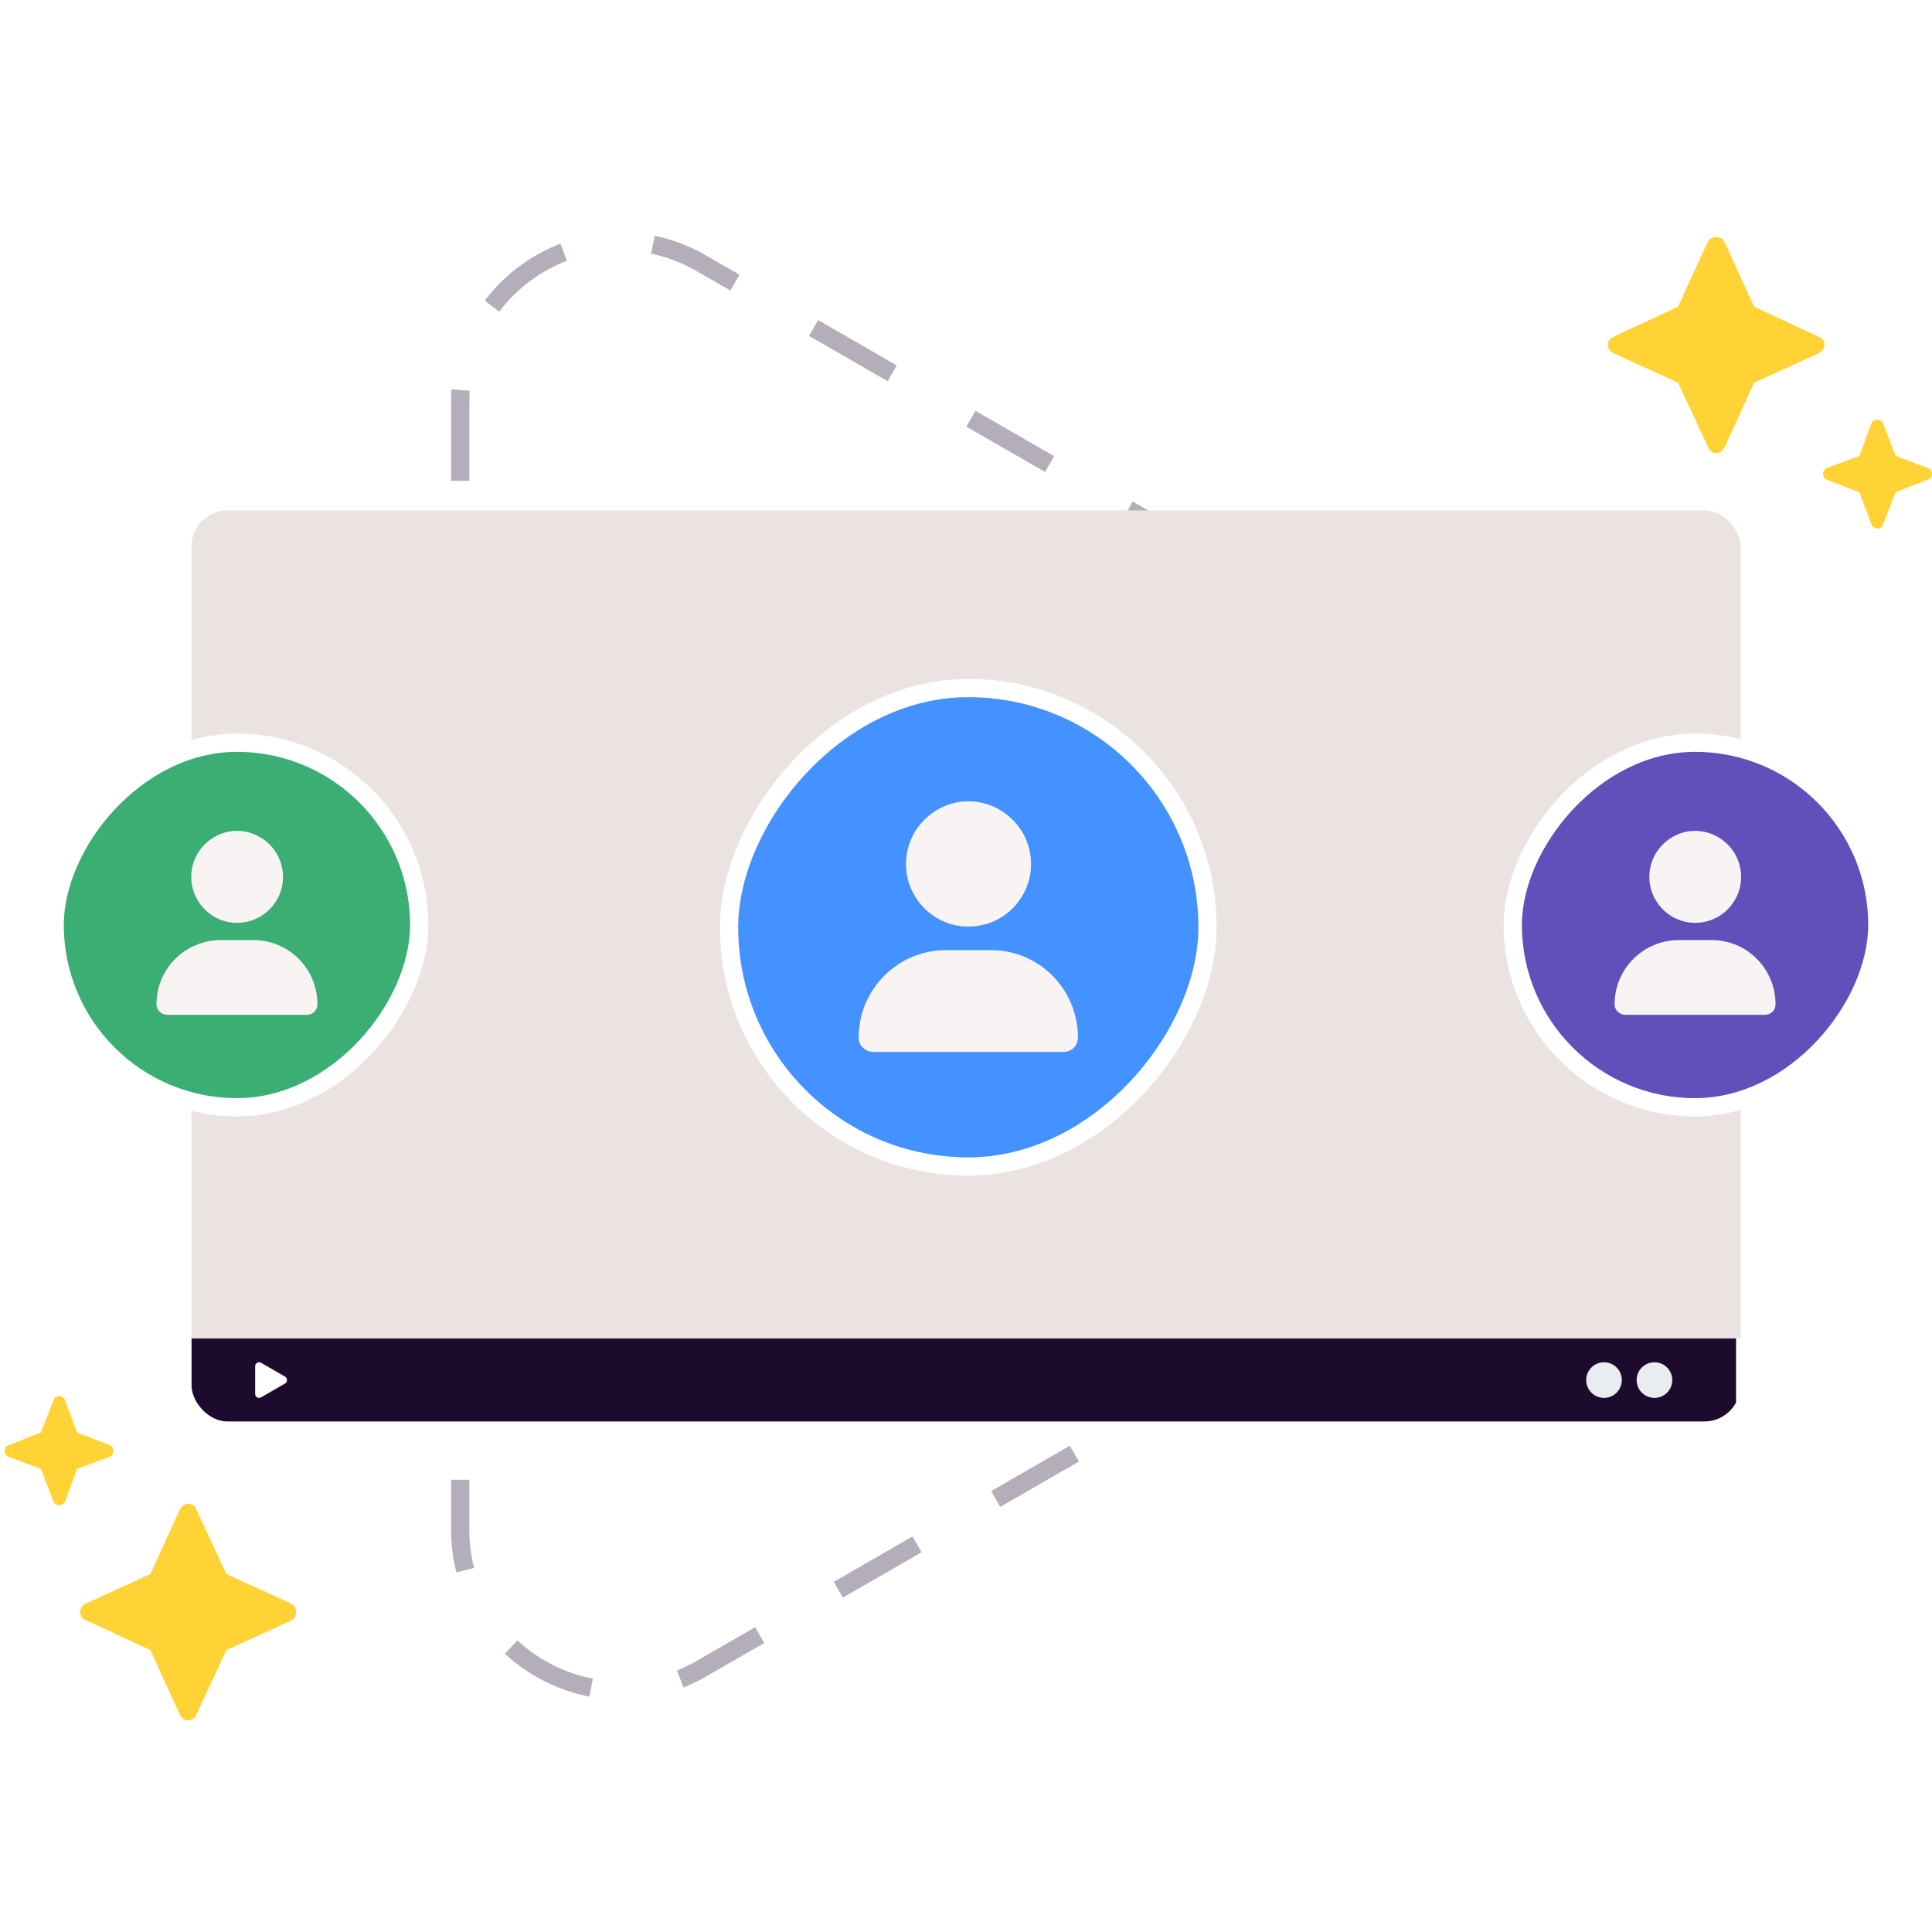
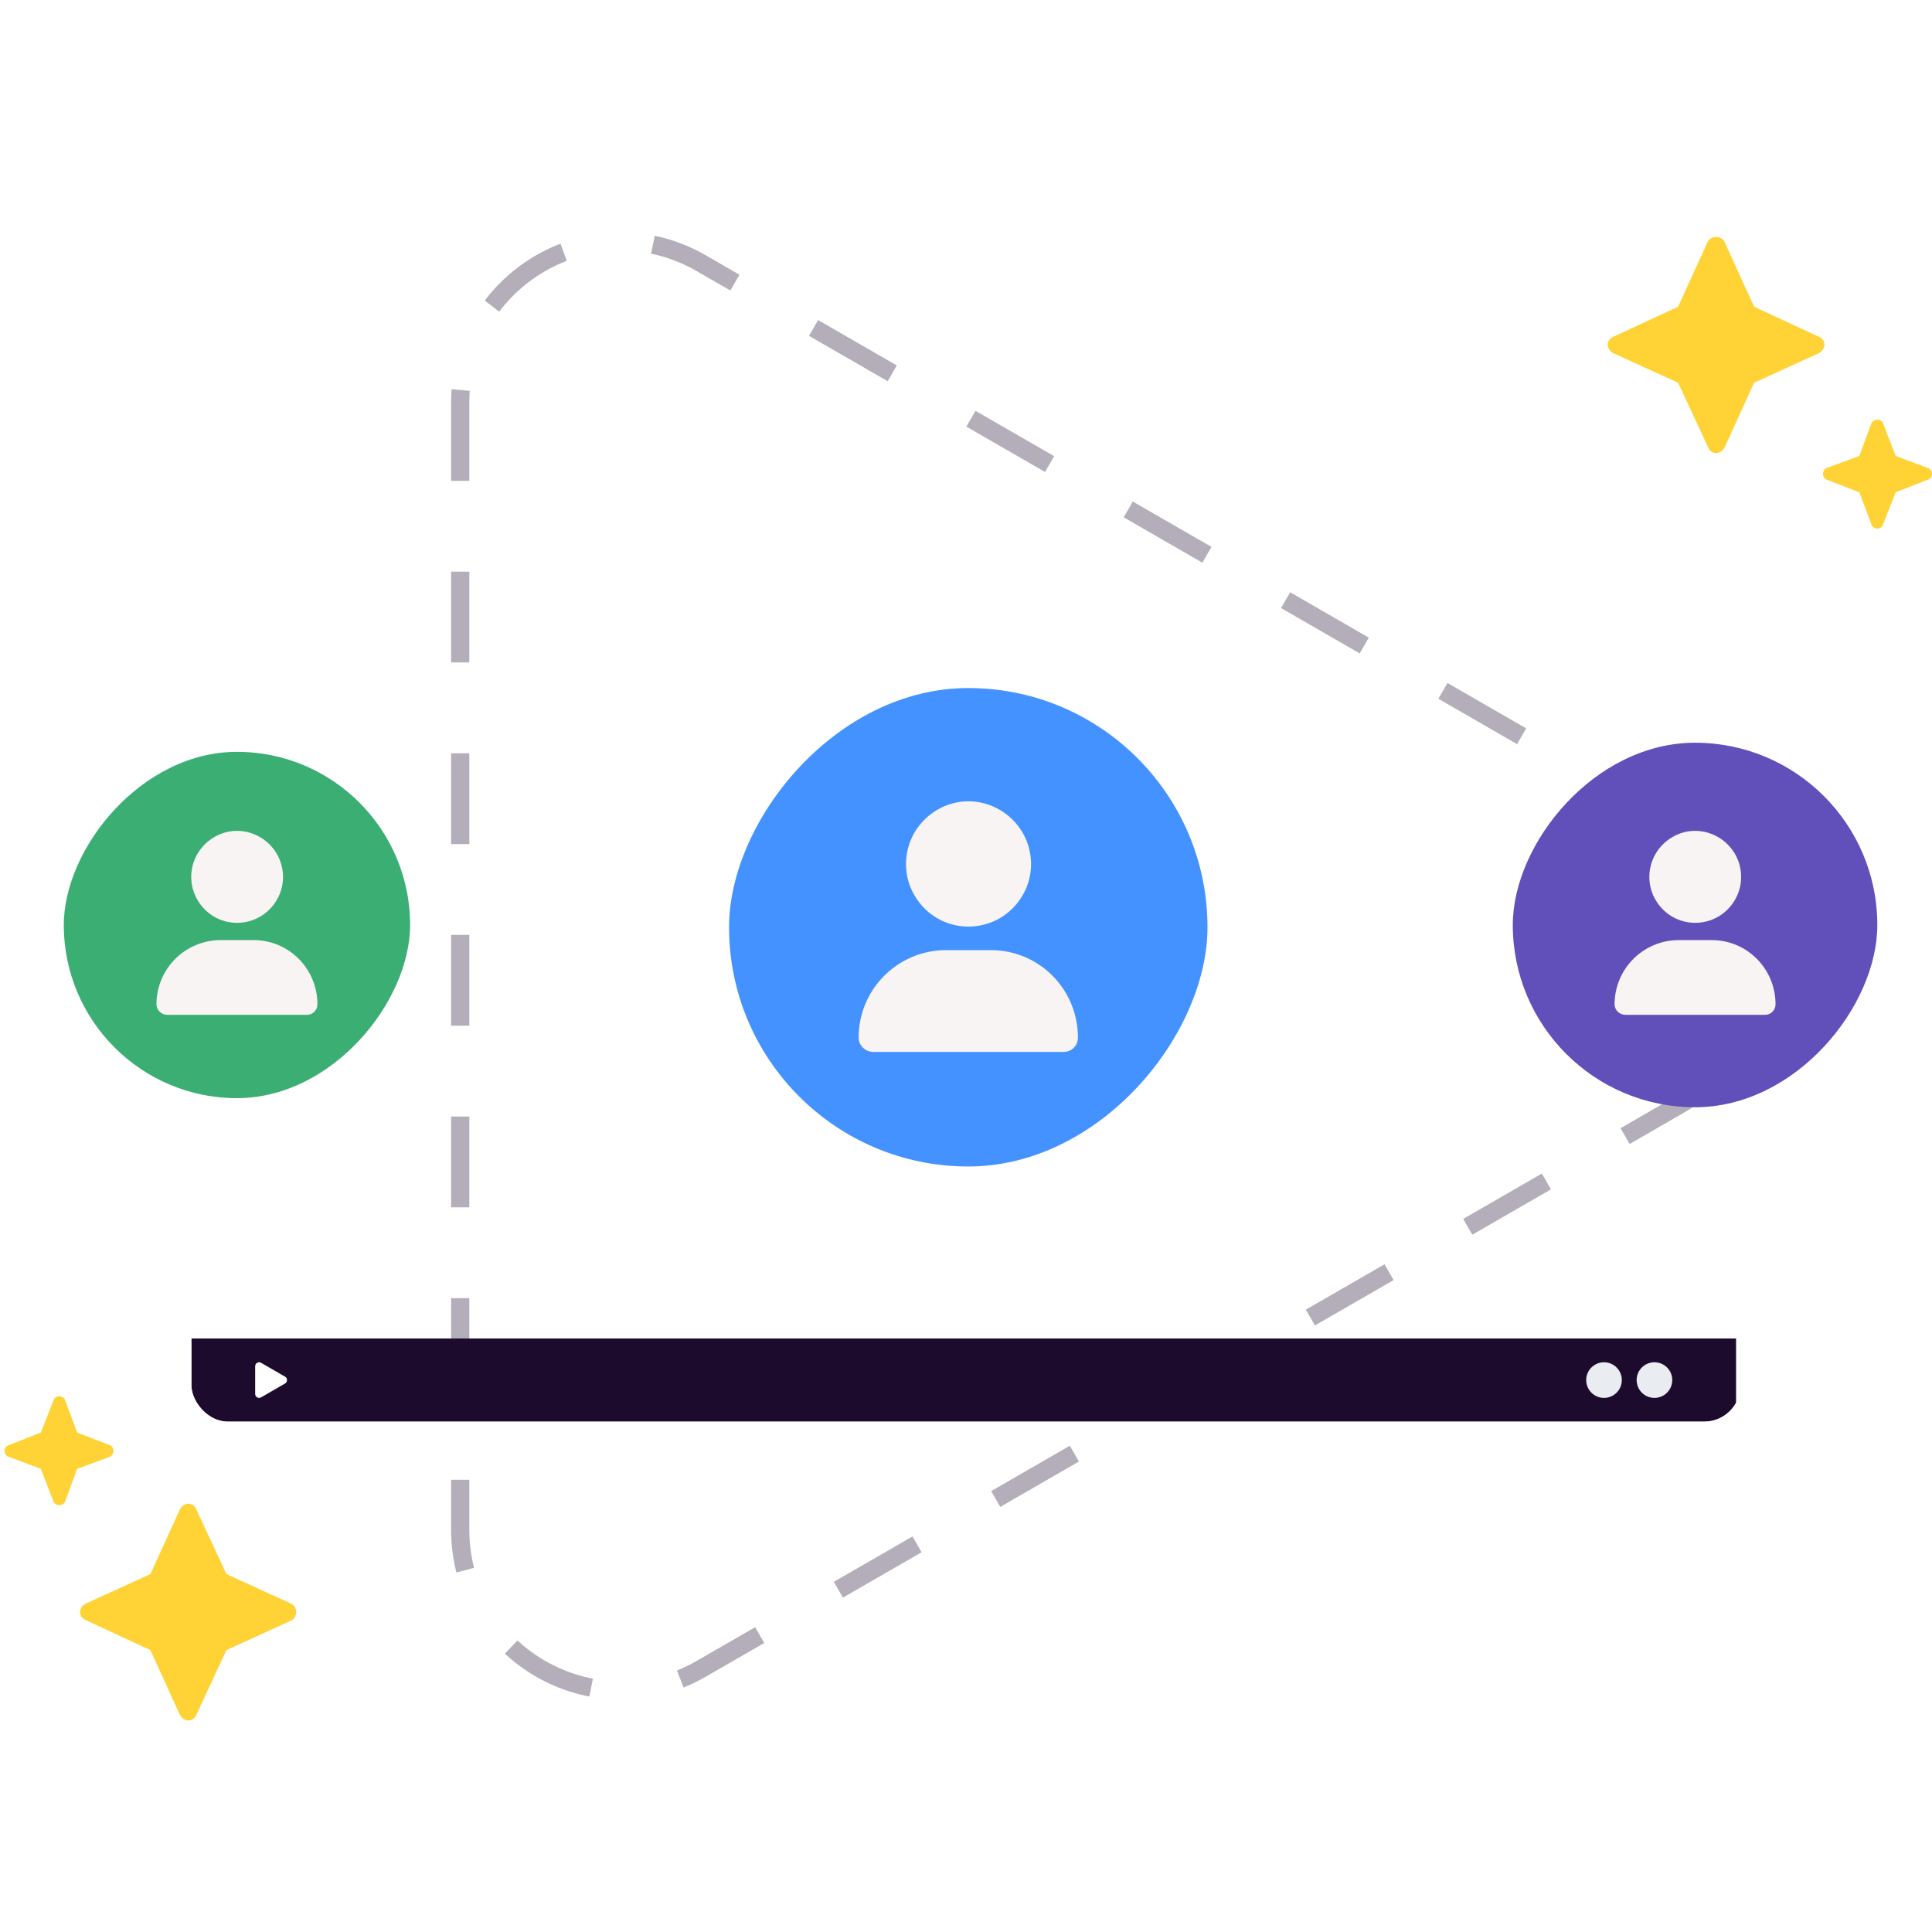
<svg xmlns="http://www.w3.org/2000/svg" fill="none" viewBox="0 0 424 424" height="424" width="424">
  <path stroke-dasharray="19.93 19.93" stroke-linejoin="round" stroke-width="4" stroke="#B3AEB9" d="M368.465 181.49L153.911 57.772C130.395 44.213 101 61.162 101 88.282V335.718C101 362.838 130.395 379.787 153.911 366.228L368.465 242.51C391.981 228.95 391.981 195.05 368.465 181.49Z" />
  <g clip-path="url(#clip0_1577_8133)">
-     <rect fill="#EAE3E1" transform="translate(42 112)" height="181.752" width="340" />
    <g filter="url(#filter0_b_1577_8133)">
      <rect fill="#1C0B2D" transform="translate(42 293.752)" height="18.248" width="339" />
      <path fill="white" d="M62.559 302.126L57.297 299.083C56.721 298.75 56 299.167 56 299.834V305.919C56 306.586 56.721 307.002 57.297 306.669L62.559 303.626C63.135 303.293 63.135 302.459 62.559 302.126L57.297 299.083C56.721 298.75 56 299.167 56 299.834V305.919C56 306.586 56.721 307.002 57.297 306.669L62.559 303.626C63.135 303.293 63.135 302.459 62.559 302.126Z" />
      <path fill="#E9ECF0" d="M348.108 302.876C348.108 300.717 349.859 298.966 352.019 298.966V298.966C354.178 298.966 355.929 300.717 355.929 302.876V302.876C355.929 305.036 354.178 306.786 352.019 306.786V306.786C349.859 306.786 348.108 305.036 348.108 302.876V302.876Z" />
      <path fill="#E9ECF0" d="M359.179 302.876C359.179 300.717 360.93 298.966 363.09 298.966V298.966C365.249 298.966 367 300.717 367 302.876V302.876C367 305.036 365.249 306.786 363.09 306.786V306.786C360.93 306.786 359.179 305.036 359.179 302.876V302.876Z" />
    </g>
  </g>
-   <rect fill="#614FBA" transform="matrix(-1 0 0 1 247.755 172)" rx="37.877" height="75.754" width="75.754" y="2.123" x="-2.123" />
  <rect stroke-width="4.245" stroke="white" transform="matrix(-1 0 0 1 247.755 172)" rx="37.877" height="75.754" width="75.754" y="2.123" x="-2.123" />
  <path fill="#F7F4F3" d="M228.481 215.075C230.846 212.867 232.187 209.713 232.187 206.401V206.007C232.187 200.487 228.244 195.756 222.803 194.889C219.176 194.258 215.549 195.44 212.946 197.964L212 198.91L211.054 197.964C208.531 195.44 204.824 194.258 201.276 194.889C195.835 195.756 191.813 200.487 191.813 206.007V206.401C191.813 209.713 193.233 212.867 195.598 215.075L209.871 228.401C210.423 228.953 211.212 229.19 212 229.19C212.867 229.19 213.656 228.953 214.208 228.401L228.481 215.075Z" />
  <rect fill="#4392FF" transform="matrix(-1 0 0 1 263 149)" rx="52.5" height="105" width="105" y="2" x="-2" />
-   <rect stroke-width="4" stroke="white" transform="matrix(-1 0 0 1 263 149)" rx="52.5" height="105" width="105" y="2" x="-2" />
  <path fill="#F7F4F3" d="M212.5 203.355C217.442 203.355 221.955 200.777 224.426 196.479C226.897 192.289 226.897 187.024 224.426 182.727C221.955 178.537 217.442 175.851 212.5 175.851C207.665 175.851 203.153 178.537 200.682 182.727C198.211 187.024 198.211 192.289 200.682 196.479C203.153 200.777 207.665 203.355 212.5 203.355ZM217.442 208.512H207.665C197.029 208.512 188.434 217.107 188.434 227.744C188.434 229.463 189.938 230.859 191.657 230.859H233.45C235.169 230.859 236.566 229.463 236.566 227.744C236.566 217.107 228.079 208.512 217.442 208.512Z" />
  <rect fill="#614FBA" transform="matrix(-1 0 0 1 412 163)" rx="40" height="80" width="80" />
-   <rect stroke-width="4" stroke="white" transform="matrix(-1 0 0 1 412 163)" rx="40" height="80" width="80" />
  <path fill="#F7F4F3" d="M372 202.527C375.627 202.527 378.939 200.634 380.753 197.48C382.567 194.405 382.567 190.541 380.753 187.387C378.939 184.311 375.627 182.34 372 182.34C368.452 182.34 365.14 184.311 363.326 187.387C361.513 190.541 361.513 194.405 363.326 197.48C365.14 200.634 368.452 202.527 372 202.527ZM375.627 206.312H368.452C360.645 206.312 354.337 212.62 354.337 220.427C354.337 221.688 355.441 222.713 356.702 222.713H387.377C388.638 222.713 389.663 221.688 389.663 220.427C389.663 212.62 383.434 206.312 375.627 206.312Z" />
  <rect fill="#3BAE73" transform="matrix(-1 0 0 1 92 163)" rx="40" height="80" width="80" />
  <rect stroke-width="4" stroke="white" transform="matrix(-1 0 0 1 92 163)" rx="40" height="80" width="80" />
  <path fill="#F7F4F3" d="M52 202.527C55.627 202.527 58.939 200.634 60.753 197.48C62.566 194.405 62.566 190.541 60.753 187.387C58.939 184.311 55.627 182.34 52 182.34C48.452 182.34 45.14 184.311 43.326 187.387C41.513 190.541 41.513 194.405 43.326 197.48C45.14 200.634 48.452 202.527 52 202.527ZM55.627 206.312H48.452C40.645 206.312 34.337 212.62 34.337 220.427C34.337 221.688 35.441 222.713 36.702 222.713H67.377C68.638 222.713 69.663 221.688 69.663 220.427C69.663 212.62 63.434 206.312 55.627 206.312Z" />
  <path fill="#FFD335" d="M24.03 317.127L16.934 314.387L14.32 307.412C14.196 306.79 13.573 306.416 12.951 306.416C12.453 306.416 11.83 306.79 11.706 307.412L8.967 314.387L1.996 317.127C1.373 317.251 1 317.874 1 318.372C1 318.995 1.373 319.618 1.996 319.742L8.967 322.358L11.706 329.457C11.83 329.955 12.453 330.329 12.951 330.329C13.573 330.329 14.196 329.955 14.32 329.457L16.934 322.358L24.03 319.742C24.528 319.618 24.902 318.995 24.902 318.372C24.902 317.874 24.528 317.251 24.03 317.127ZM39.48 331.253L33.007 345.452L18.815 351.928C18.068 352.301 17.57 353.049 17.57 353.796C17.57 354.543 18.068 355.291 18.815 355.54L33.007 362.141L39.48 376.339C39.853 377.086 40.6 377.584 41.347 377.584C42.094 377.584 42.841 377.086 43.09 376.339L49.688 362.141L63.88 355.664C64.626 355.291 65 354.543 65 353.796C65 353.049 64.626 352.301 63.88 351.928L49.688 345.452L43.09 331.253C42.841 330.506 42.094 330.008 41.347 330.008C40.6 330.008 39.853 330.506 39.48 331.253Z" />
  <path fill="#FFD335" d="M413.289 92.97L416.029 100.066L423.004 102.68C423.626 102.804 424 103.427 424 104.049C424 104.547 423.626 105.17 423.004 105.294L416.029 108.033L413.289 115.004C413.165 115.627 412.542 116 412.044 116C411.421 116 410.798 115.627 410.674 115.004L408.058 108.033L400.959 105.294C400.461 105.17 400.087 104.547 400.087 104.049C400.087 103.427 400.461 102.804 400.959 102.68L408.058 100.066L410.674 92.97C410.798 92.472 411.421 92.098 412.044 92.098C412.542 92.098 413.165 92.472 413.289 92.97ZM399.163 77.52L384.965 83.993L378.488 98.185C378.115 98.932 377.367 99.43 376.62 99.43C375.873 99.43 375.125 98.932 374.876 98.185L368.275 83.993L354.077 77.52C353.33 77.147 352.832 76.4 352.832 75.653C352.832 74.906 353.33 74.159 354.077 73.91L368.275 67.312L374.752 53.12C375.125 52.373 375.873 52 376.62 52C377.367 52 378.115 52.373 378.488 53.12L384.965 67.312L399.163 73.91C399.91 74.159 400.408 74.906 400.408 75.653C400.408 76.4 399.91 77.147 399.163 77.52Z" />
  <defs>
    <filter color-interpolation-filters="sRGB" filterUnits="userSpaceOnUse" height="21.506" width="342.259" y="292.123" x="40.371" id="filter0_b_1577_8133">
      <feFlood result="BackgroundImageFix" flood-opacity="0" />
      <feGaussianBlur stdDeviation="0.815" in="BackgroundImageFix" />
      <feComposite result="effect1_backgroundBlur_1577_8133" operator="in" in2="SourceAlpha" />
      <feBlend result="shape" in2="effect1_backgroundBlur_1577_8133" in="SourceGraphic" mode="normal" />
    </filter>
    <clipPath id="clip0_1577_8133">
      <rect fill="white" rx="8" height="200" width="340" y="112" x="42" />
    </clipPath>
  </defs>
</svg>